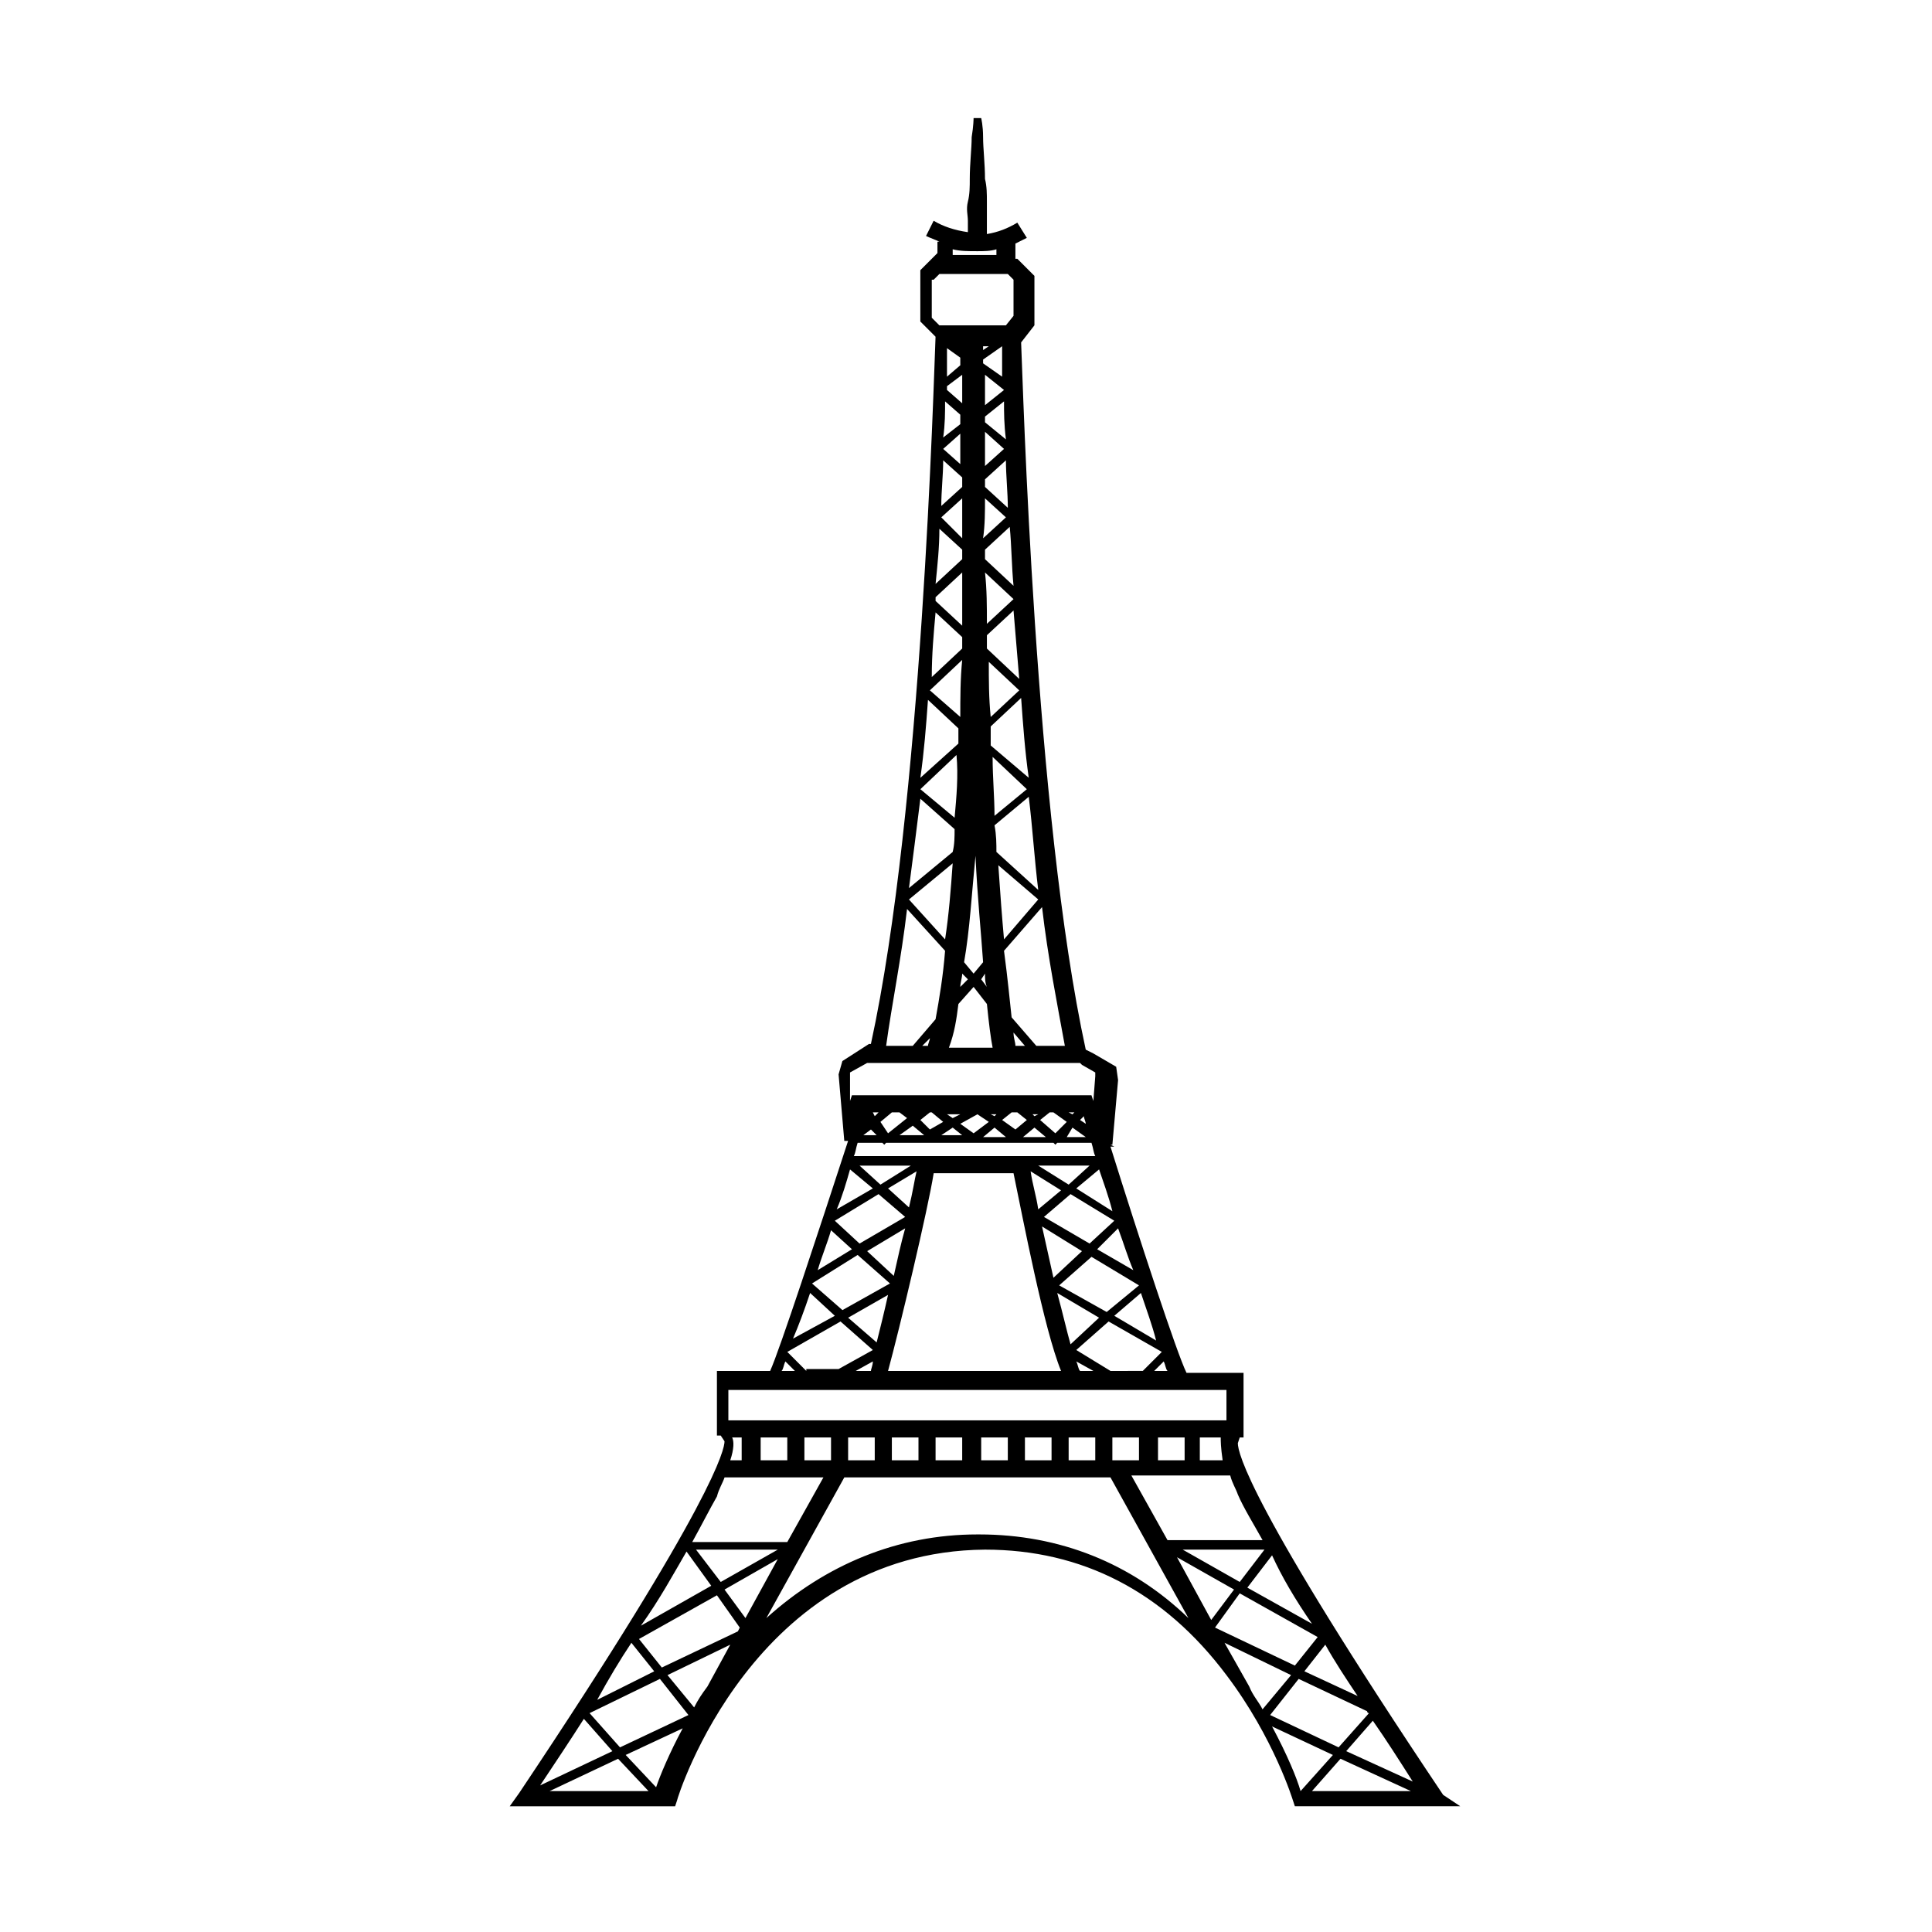
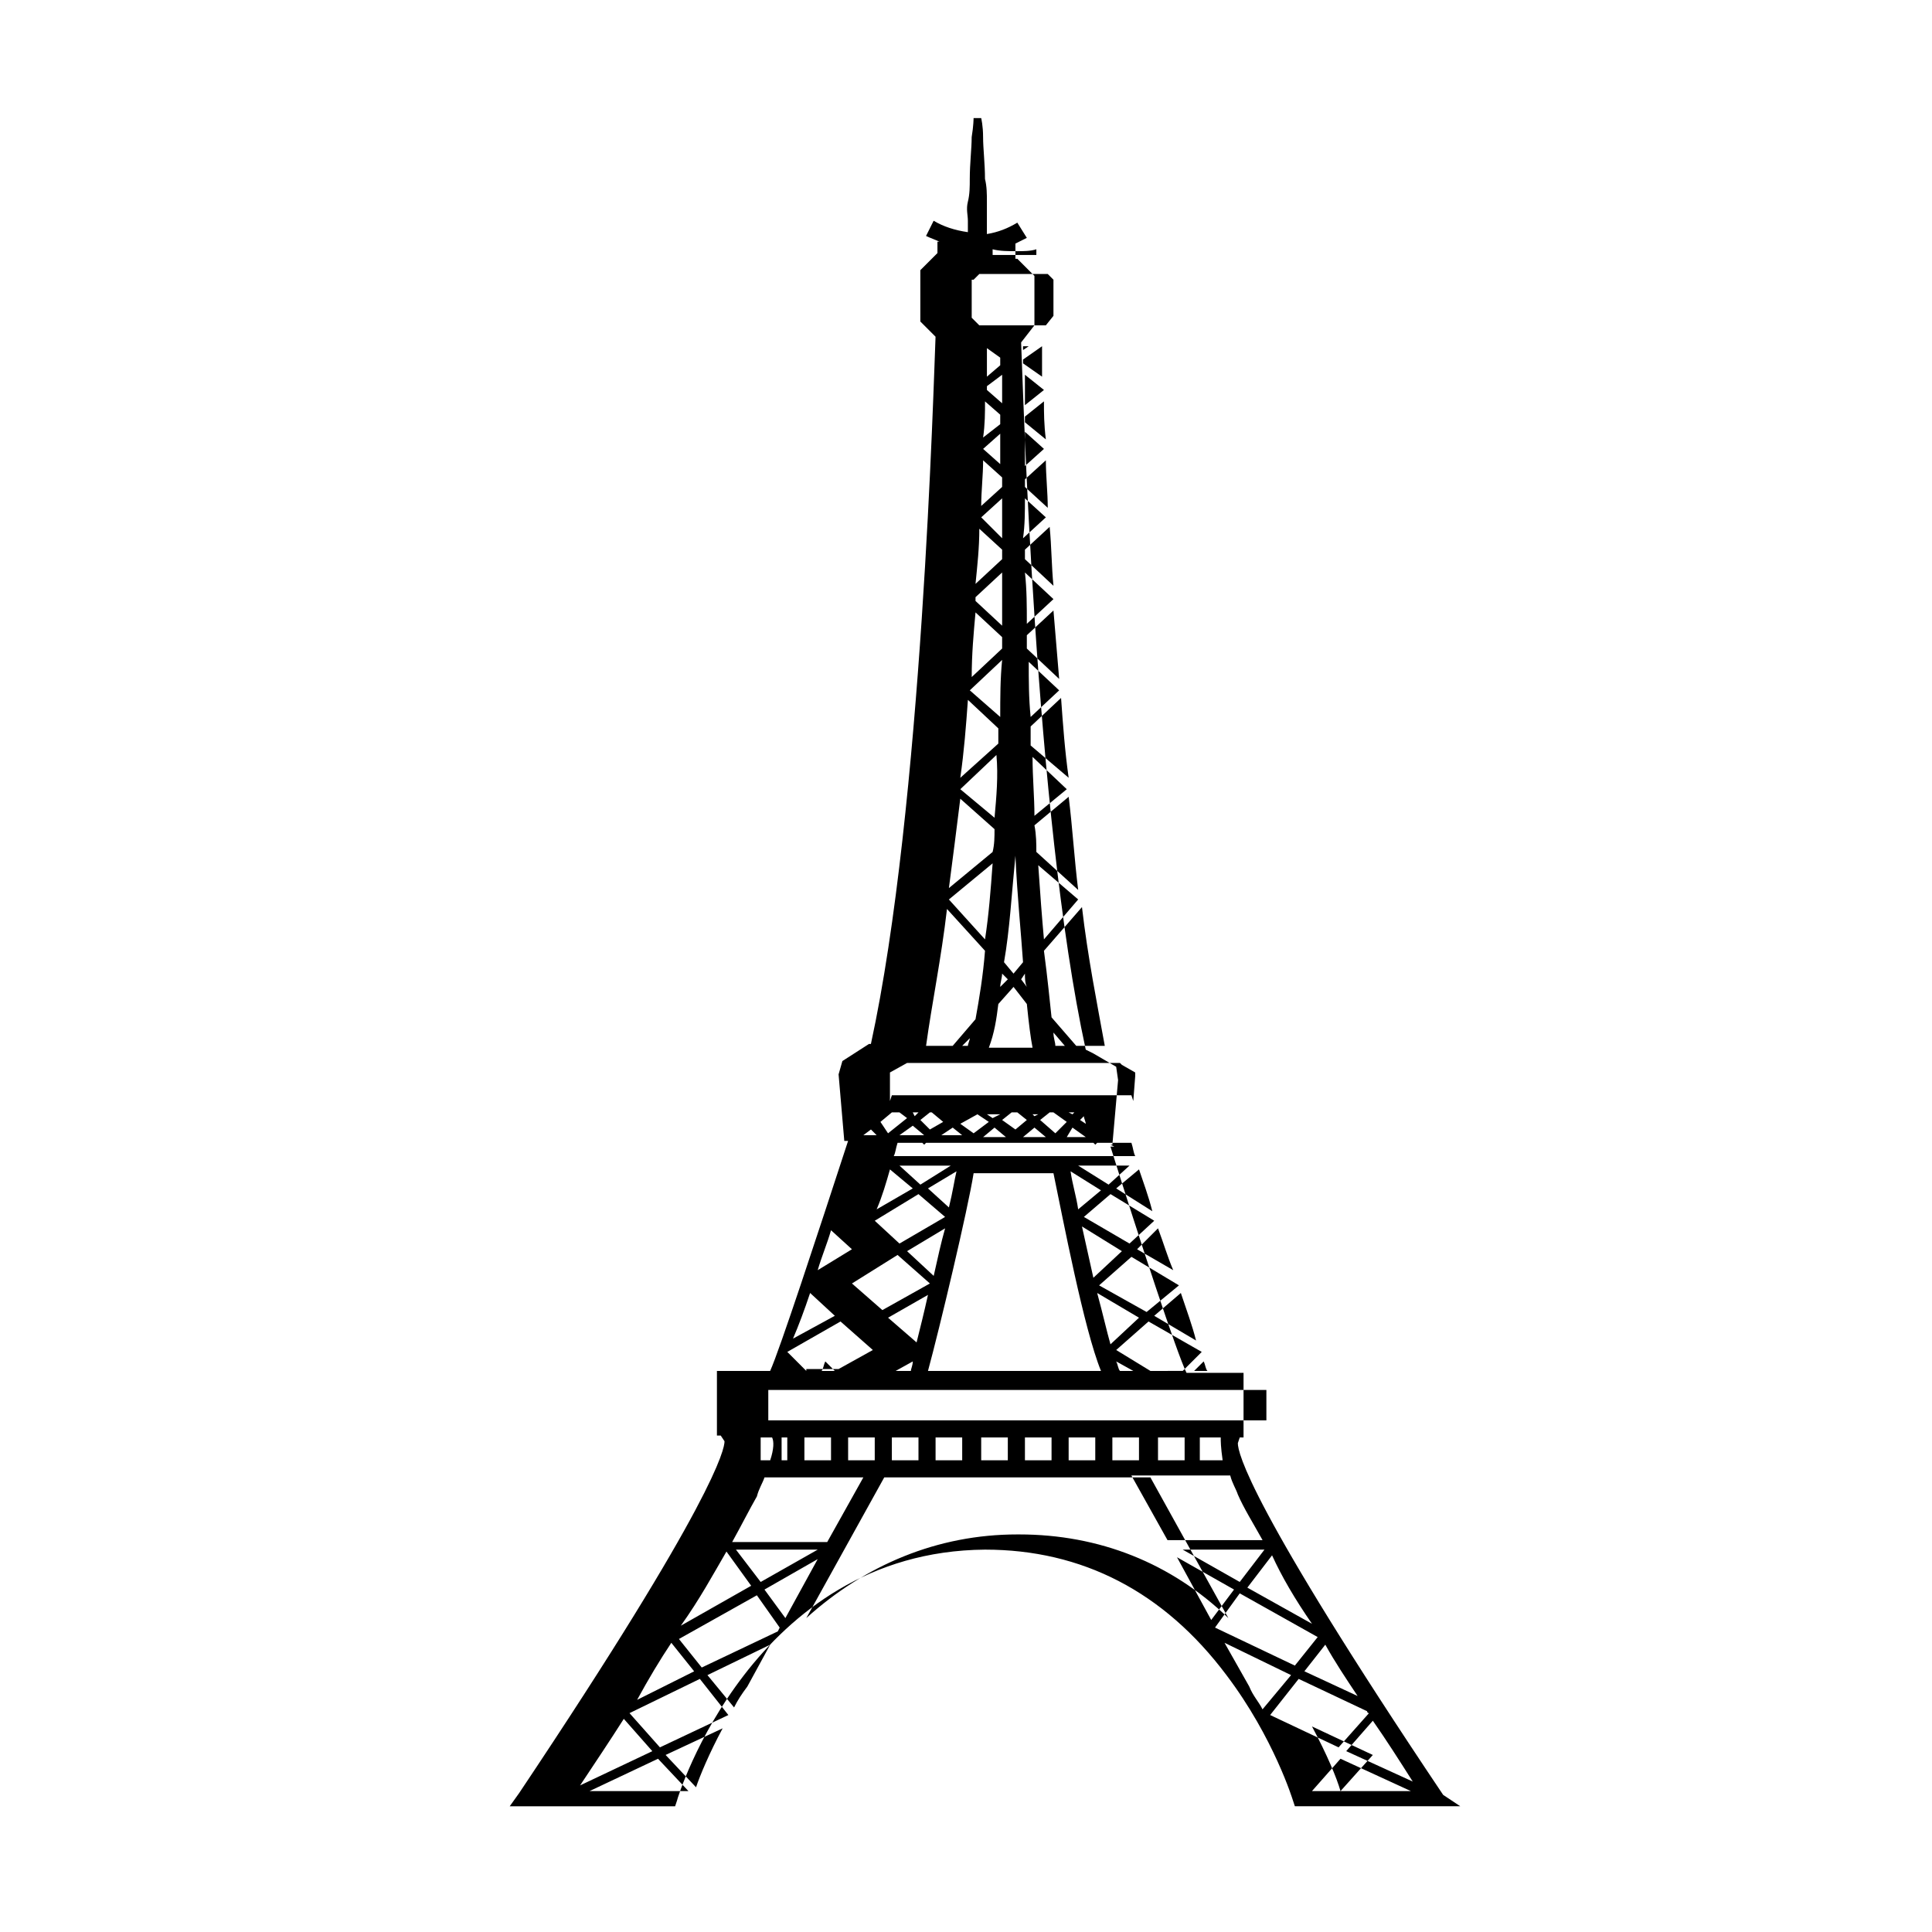
<svg xmlns="http://www.w3.org/2000/svg" fill="#000000" width="800px" height="800px" version="1.1" viewBox="144 144 512 512">
-   <path d="m526.45 619.66c-51.387-76.578-54.41-90.688-54.41-93.203l0.504-1.512h1.008v-17.129h-15.113c-2.519-5.039-12.594-35.77-20.152-59.953h1.008l-1.008-0.504h0.504l1.512-17.129-0.504-3.527-6.047-3.527-2.016-1.008c-13.602-62.473-16.625-176.84-17.129-187.42l3.527-4.535v-13.098l-4.535-4.535h-0.504v-4.031c1.008-0.504 2.016-1.008 3.023-1.512l-2.519-4.031c-2.519 1.512-5.039 2.519-8.062 3.023v-3.527-5.039c0-2.016 0-4.031-0.504-6.047 0-4.031-0.504-8.062-0.504-11.082 0-3.023-0.504-5.039-0.504-5.039h-2.016s0 2.016-0.504 5.039c0 3.023-0.504 7.055-0.504 11.082 0 2.016 0 4.031-0.504 6.047s0 3.527 0 5.039v3.023c-3.527-0.504-6.551-1.512-9.07-3.023l-2.016 4.031c1.008 0.504 2.519 1.008 3.527 1.512h-0.504v3.023l-4.535 4.535v13.602l4.031 4.031c-0.504 11.586-3.527 124.95-17.129 187.42h-0.504l-7.055 4.535-1.008 3.527 1.512 17.633h1.008c-8.062 24.688-18.137 55.418-20.656 60.961h-14.105v17.129h1.008l1.008 1.512c0 2.016-2.519 15.617-54.41 93.203l-2.519 3.527h43.832l0.504-1.512c0-0.504 20.152-66 81.617-66.504 25.695 0 47.359 11.082 63.984 33.25 12.594 16.625 17.633 33.25 17.633 33.25l0.504 1.512h43.832zm-51.387-28.719-6.551-11.586 17.633 8.566-7.559 9.07c-1.004-2.019-2.516-3.531-3.523-6.051zm16.625-16.625-17.129-9.574 6.551-8.566c2.519 5.547 6.043 11.59 10.578 18.141zm12.094 19.145-14.105-6.551 5.543-7.055c2.516 4.539 5.539 9.07 8.562 13.605zm-37.789-18.137 6.551-9.07 20.656 11.586-6.047 7.559zm6.551-12.09-15.113-8.566h21.664zm-1.512 2.012-6.047 8.062-9.07-16.625zm17.129 23.68 18.137 8.566s0 0.504 0.504 0.504l-8.062 9.07-18.137-8.566zm11.086 21.16 18.641 8.566h-26.199zm1.512-2.016 7.055-8.062c3.527 5.039 7.055 10.578 10.578 16.121zm-28.719-68.012c1.512 3.527 4.031 7.559 6.551 12.09h-25.191l-9.574-17.129h26.199c0.504 2.016 1.512 3.527 2.016 5.039zm-119.4-15.117v6.047h-7.055v-6.047zm4.535 0h7.055v6.047h-7.055zm11.586 0h7.055v6.047h-7.055zm11.59 0h7.055v6.047h-7.055zm11.586 0h7.055v6.047h-7.055zm12.09 0h7.055v6.047h-7.055zm11.59 0h7.055v6.047h-7.055zm11.586 0h7.055v6.047h-7.055zm23.68 6.047v-6.047h7.055v6.047zm-5.039 0h-7.055v-6.047h7.055zm22.168 0h-6.047v-6.047h5.543c0 1.008 0 2.519 0.504 6.047zm-110.33-23.68-5.039-5.039 14.105-8.062 8.566 7.559-9.07 5.039h-8.562zm1.008-20.656 6.551 6.047-11.082 6.047c1.508-3.527 3.019-7.559 4.531-12.094zm5.539-16.625 5.543 5.039-9.07 5.543c1.012-3.527 2.519-7.055 3.527-10.582zm18.137-31.234 2.016 1.512-5.039 4.031-2.016-3.023 3.023-2.519zm-6.043 6.043h-3.527l2.016-1.512zm9.57-2.516 3.023 2.519h-6.551zm2.016-1.512 2.519-2.016h0.504l3.023 2.519-3.527 2.016zm8.566 2.016 2.519 2.016h-5.543zm2.016-1.008 4.535-2.519 3.023 2.016-4.031 3.023zm9.066 1.008 3.023 2.519h-6.047zm2.016-2.016 2.519-2.016h1.512l2.519 2.016-3.023 2.519zm8.566 2.016 3.023 2.519-6.047-0.004zm5.035-4.031 3.527 2.519-3.023 3.023-4.031-3.527 2.519-2.016zm5.039 4.031 3.527 2.519h-5.039zm2.016-2.016 1.008-1.008c0 0.504 0.504 1.512 0.504 2.016zm-2.016-1.512-1.008-0.504h1.512zm-10.074 0.504-0.504-0.504h1.512zm-10.582 0-1.008-0.504h1.512zm-11.082 0.504-1.512-1.008h3.527zm-10.078-1.008m-10.578 0.504-0.504-1.008h1.512zm-2.519 1.008-0.504 1.008c0.504-0.504 0.504-0.504 0.504-1.008zm-4.031 13.098 6.047 5.039-9.574 5.543c1.512-3.527 2.519-7.055 3.527-10.582zm7.055 45.848-7.559-6.551 10.578-6.047c-1.004 4.535-2.012 8.566-3.019 12.598zm4.535-17.633-7.055-6.551 10.078-6.047c-1.012 3.527-2.016 8.062-3.023 12.598zm-9.07-8.566-6.551-6.047 11.586-7.055 7.055 6.047zm13.098-9.574-5.543-5.039 7.559-4.535c-0.504 2.019-1.008 5.547-2.016 9.574zm-7.555-6.043-5.543-5.039h13.602zm-18.137 26.195 12.09-7.559 8.566 7.559-12.594 7.055zm16.121 20.656c0 1.008-0.504 2.016-0.504 2.519h-4.031zm16.121-49.875h21.16c2.519 12.09 8.062 41.312 12.594 52.395h-45.848c3.023-11.082 10.582-42.824 12.094-52.395zm47.359 10.074-9.574-6.047 6.047-5.039c1.008 3.027 2.519 7.059 3.527 11.086zm5.539 15.621-9.574-5.543 5.543-5.543c1.516 4.031 2.523 7.559 4.031 11.086zm6.047 18.641-11.082-6.551 7.055-6.047c1.508 4.535 3.019 8.566 4.027 12.598zm-13.098-7.559-12.594-7.055 8.566-7.559 12.594 7.559zm-13.102-5.039 11.082 6.551-7.559 7.055c-1.004-3.527-2.012-8.062-3.523-13.605zm6.551-11.082-7.559 7.055c-1.008-4.535-2.016-9.07-3.023-13.602zm-10.074-9.07 7.055-6.047 11.586 7.055-6.551 6.047zm6.547-8.562-8.062-5.039h13.602zm-2.016 1.512-6.047 5.039c-0.504-3.527-1.512-6.551-2.016-10.078zm5.039 47.859c-0.504-0.504-0.504-1.512-1.008-2.519l4.535 2.519zm8.062 0-9.07-5.543 8.566-7.559 14.105 8.062-5.039 5.039zm14.105-2.519c0.504 1.008 0.504 2.016 1.008 2.519h-3.527zm-18.137-54.41h-19.145-0.504-44.336c0.504-1.008 0.504-2.016 1.008-3.527h6.551l0.504 0.504 0.504-0.504h44.336l0.504 0.504 0.504-0.504h9.07c0.5 1.512 0.5 2.519 1.004 3.527zm-45.848-29.219 2.016-2.016c0 0.504-0.504 1.512-0.504 2.016zm9.574-11.086 4.031-4.535 3.527 4.535c0.504 5.039 1.008 9.07 1.512 11.586h-11.586c1.508-4.027 2.012-7.555 2.516-11.586zm-5.039-125.95 6.047 5.543v2.519l-7.055 6.551c0.504-5.039 1.008-9.574 1.008-14.613zm-1.008 18.137 7.055-6.551v14.105l-7.055-6.551v-1.004zm18.641-41.816-5.543-4.535v-1.512l5.039-4.031c0 3.027 0 6.051 0.504 10.078zm-0.504 2.519-5.039 4.535v-9.07zm0-15.617-5.039 4.031v-8.062l5.039 4.031v0zm-11.082 3.527-4.031-3.527v-1.008l4.031-3.023v7.559zm-4.535-0.504 4.031 3.527v2.519l-4.535 3.527c0.504-3.527 0.504-6.551 0.504-9.574zm-0.504 12.594 4.535-4.031v8.062zm5.039 22.168v1.512l-5.543-5.543 5.543-5.039v9.07zm6.043-9.066 5.543 5.039-6.047 5.543c0.504-3.531 0.504-7.055 0.504-10.582zm0 19.648 7.559 7.055-7.055 6.551c0-4.539 0-9.07-0.504-13.605zm-6.547 38.289-8.062-7.055 8.566-8.062c-0.504 5.039-0.504 10.078-0.504 15.117zm7.555-14.609 8.062 7.559-7.559 7.055c-0.504-5.043-0.504-9.578-0.504-14.613zm-9.066 41.312-9.07-7.559 9.574-9.07c0.504 5.543 0 11.086-0.504 16.629zm10.074-16.125 9.07 8.566-8.566 7.055c0-5.039-0.504-10.078-0.504-15.621zm1.008 25.191c0-2.016 0-4.535-0.504-7.055l9.07-7.559c1.008 8.062 1.512 16.625 2.519 24.688zm11.086 12.594-9.07 10.578c-0.504-5.543-1.008-12.09-1.512-19.648zm-12.598-40.809v-5.039l8.062-7.559c0.504 7.055 1.008 14.105 2.016 21.16zm-1.008-25.691v-3.527l7.055-6.551c0.504 6.047 1.008 12.09 1.512 18.137zm7.055-16.625-7.559-7.055v-2.519l6.551-6.047c0.504 5.039 0.504 10.582 1.008 15.621zm-7.559-26.199v-2.016l5.543-5.039c0 4.031 0.504 8.566 0.504 12.594zm-0.504-32.75v-1.008l5.039-3.527v8.062zm0-3.523v-1.008h1.512zm-6.043-1.008v0h-0.504zm-3.527 0.504 3.527 2.519v2.016l-3.527 3.019v-7.555zm-1.008 29.723 5.039 4.535v2.519l-5.543 5.039c0-4.031 0.504-8.062 0.504-12.094zm-2.016 40.305 7.055 6.551v3.023l-8.062 7.559c0-6.047 0.504-11.59 1.008-17.133zm-2.016 23.176 8.062 7.559v4.031l-10.078 9.07c1.008-7.059 1.512-13.605 2.016-20.66zm-2.016 26.199 9.07 8.062c0 2.016 0 4.031-0.504 6.047l-11.586 9.574c1.004-7.562 2.012-15.625 3.019-23.684zm8.566 17.129c-0.504 7.055-1.008 13.602-2.016 20.152l-9.574-10.578zm6.043-2.016c0.504 11.082 1.512 20.656 2.016 28.215l-2.519 3.023-2.519-3.023c1.516-8.566 2.019-18.137 3.023-28.215zm2.519 31.238c0 1.008 0 2.519 0.504 3.527l-1.512-2.016zm-4.531 1.508-2.016 2.016c0-1.008 0.504-2.519 0.504-3.527zm12.594 17.637c0-1.008-0.504-2.016-0.504-3.527l3.023 3.527zm5.543 0-6.551-7.559c-0.504-4.535-1.008-10.078-2.016-17.633l10.078-11.586c1.512 13.098 4.031 25.695 6.047 36.777zm-22.168-211.1c2.016 0.504 4.031 0.504 6.551 0.504 1.512 0 3.527 0 5.039-0.504v1.512h-11.586zm-5.039 8.062 1.512-1.512h18.137l1.512 1.512v9.574l-2.016 2.519h-17.633l-2.016-2.016v-10.078zm-7.055 166.76 10.078 11.082c-0.504 6.551-1.512 12.594-2.519 18.137l-6.047 7.055h-7.055c1.516-11.082 4.031-23.172 5.543-36.273zm-15.113 44.336v-1.008l4.535-2.519h56.426l0.504 0.504 3.527 2.016v1.008l-0.504 6.551-0.504-1.512h-63.48l-0.504 1.512v1.008zm-17.129 75.57 2.519 2.519h-3.527c0.504-0.504 0.504-1.512 1.008-2.519zm-15.113 7.559h132v8.062h-132zm3.527 12.594v6.047h-3.023c1.008-3.023 1.008-5.039 0.504-6.047zm-4.535 10.582h26.199l-9.574 17.129h-25.191c2.519-4.535 4.535-8.566 6.551-12.09 0.504-2.016 1.512-3.527 2.016-5.039zm-8.062 60.961-7.055-8.566 16.625-8.062-6.047 11.082c-1.508 2.019-2.516 3.531-3.523 5.547zm-29.219 3.023 7.559 8.566-19.145 9.07c4.027-6.051 8.059-12.094 11.586-17.637zm12.594-20.152 6.047 7.559-15.113 7.559c3.019-5.547 6.043-10.582 9.066-15.117zm14.609-24.184 6.551 9.07-18.641 10.578c5.039-7.055 8.562-13.602 12.09-19.648zm13.605 21.16-20.152 9.574-6.047-7.559 20.656-11.586 6.047 8.566zm-11.086-21.664h21.664l-15.113 8.566zm-20.656 55.418 8.062 8.566h-26.199zm-7.555-12.09 18.641-9.07 7.559 9.574-18.137 8.566zm41.309-25.191-5.543-7.559 14.105-8.062zm-23.676 44.84-8.062-8.566 15.113-7.055c-3.527 6.551-6.043 12.598-7.051 15.621zm85.645-67.008h-0.504c-21.16 0-40.305 8.062-55.922 22.168l20.656-37.281h70.535l20.656 37.281c-15.117-14.609-34.262-22.168-55.422-22.168zm77.59 50.887 16.121 7.559-8.566 9.574c-1.008-3.531-3.527-9.578-7.555-17.133z" />
+   <path d="m526.45 619.66c-51.387-76.578-54.41-90.688-54.41-93.203l0.504-1.512h1.008v-17.129h-15.113c-2.519-5.039-12.594-35.77-20.152-59.953h1.008l-1.008-0.504h0.504l1.512-17.129-0.504-3.527-6.047-3.527-2.016-1.008c-13.602-62.473-16.625-176.84-17.129-187.42l3.527-4.535v-13.098l-4.535-4.535h-0.504v-4.031c1.008-0.504 2.016-1.008 3.023-1.512l-2.519-4.031c-2.519 1.512-5.039 2.519-8.062 3.023v-3.527-5.039c0-2.016 0-4.031-0.504-6.047 0-4.031-0.504-8.062-0.504-11.082 0-3.023-0.504-5.039-0.504-5.039h-2.016s0 2.016-0.504 5.039c0 3.023-0.504 7.055-0.504 11.082 0 2.016 0 4.031-0.504 6.047s0 3.527 0 5.039v3.023c-3.527-0.504-6.551-1.512-9.07-3.023l-2.016 4.031c1.008 0.504 2.519 1.008 3.527 1.512h-0.504v3.023l-4.535 4.535v13.602l4.031 4.031c-0.504 11.586-3.527 124.95-17.129 187.42h-0.504l-7.055 4.535-1.008 3.527 1.512 17.633h1.008c-8.062 24.688-18.137 55.418-20.656 60.961h-14.105v17.129h1.008l1.008 1.512c0 2.016-2.519 15.617-54.41 93.203l-2.519 3.527h43.832l0.504-1.512c0-0.504 20.152-66 81.617-66.504 25.695 0 47.359 11.082 63.984 33.25 12.594 16.625 17.633 33.25 17.633 33.25l0.504 1.512h43.832zm-51.387-28.719-6.551-11.586 17.633 8.566-7.559 9.07c-1.004-2.019-2.516-3.531-3.523-6.051zm16.625-16.625-17.129-9.574 6.551-8.566c2.519 5.547 6.043 11.59 10.578 18.141zm12.094 19.145-14.105-6.551 5.543-7.055c2.516 4.539 5.539 9.07 8.562 13.605zm-37.789-18.137 6.551-9.07 20.656 11.586-6.047 7.559zm6.551-12.09-15.113-8.566h21.664zm-1.512 2.012-6.047 8.062-9.07-16.625zm17.129 23.68 18.137 8.566s0 0.504 0.504 0.504l-8.062 9.07-18.137-8.566zm11.086 21.16 18.641 8.566h-26.199zm1.512-2.016 7.055-8.062c3.527 5.039 7.055 10.578 10.578 16.121zm-28.719-68.012c1.512 3.527 4.031 7.559 6.551 12.09h-25.191l-9.574-17.129h26.199c0.504 2.016 1.512 3.527 2.016 5.039zm-119.4-15.117v6.047h-7.055v-6.047zm4.535 0h7.055v6.047h-7.055zm11.586 0h7.055v6.047h-7.055zm11.59 0h7.055v6.047h-7.055zm11.586 0h7.055v6.047h-7.055zm12.09 0h7.055v6.047h-7.055zm11.59 0h7.055v6.047h-7.055zm11.586 0h7.055v6.047h-7.055zm23.68 6.047v-6.047h7.055v6.047zm-5.039 0h-7.055v-6.047h7.055zm22.168 0h-6.047v-6.047h5.543c0 1.008 0 2.519 0.504 6.047zm-110.33-23.68-5.039-5.039 14.105-8.062 8.566 7.559-9.07 5.039h-8.562zm1.008-20.656 6.551 6.047-11.082 6.047c1.508-3.527 3.019-7.559 4.531-12.094zm5.539-16.625 5.543 5.039-9.07 5.543c1.012-3.527 2.519-7.055 3.527-10.582zm18.137-31.234 2.016 1.512-5.039 4.031-2.016-3.023 3.023-2.519zm-6.043 6.043h-3.527l2.016-1.512zm9.57-2.516 3.023 2.519h-6.551zm2.016-1.512 2.519-2.016h0.504l3.023 2.519-3.527 2.016zm8.566 2.016 2.519 2.016h-5.543zm2.016-1.008 4.535-2.519 3.023 2.016-4.031 3.023zm9.066 1.008 3.023 2.519h-6.047zm2.016-2.016 2.519-2.016h1.512l2.519 2.016-3.023 2.519zm8.566 2.016 3.023 2.519-6.047-0.004zm5.035-4.031 3.527 2.519-3.023 3.023-4.031-3.527 2.519-2.016zm5.039 4.031 3.527 2.519h-5.039zm2.016-2.016 1.008-1.008c0 0.504 0.504 1.512 0.504 2.016zm-2.016-1.512-1.008-0.504h1.512zm-10.074 0.504-0.504-0.504h1.512zh1.512zm-11.082 0.504-1.512-1.008h3.527zm-10.078-1.008m-10.578 0.504-0.504-1.008h1.512zm-2.519 1.008-0.504 1.008c0.504-0.504 0.504-0.504 0.504-1.008zm-4.031 13.098 6.047 5.039-9.574 5.543c1.512-3.527 2.519-7.055 3.527-10.582zm7.055 45.848-7.559-6.551 10.578-6.047c-1.004 4.535-2.012 8.566-3.019 12.598zm4.535-17.633-7.055-6.551 10.078-6.047c-1.012 3.527-2.016 8.062-3.023 12.598zm-9.07-8.566-6.551-6.047 11.586-7.055 7.055 6.047zm13.098-9.574-5.543-5.039 7.559-4.535c-0.504 2.019-1.008 5.547-2.016 9.574zm-7.555-6.043-5.543-5.039h13.602zm-18.137 26.195 12.09-7.559 8.566 7.559-12.594 7.055zm16.121 20.656c0 1.008-0.504 2.016-0.504 2.519h-4.031zm16.121-49.875h21.16c2.519 12.09 8.062 41.312 12.594 52.395h-45.848c3.023-11.082 10.582-42.824 12.094-52.395zm47.359 10.074-9.574-6.047 6.047-5.039c1.008 3.027 2.519 7.059 3.527 11.086zm5.539 15.621-9.574-5.543 5.543-5.543c1.516 4.031 2.523 7.559 4.031 11.086zm6.047 18.641-11.082-6.551 7.055-6.047c1.508 4.535 3.019 8.566 4.027 12.598zm-13.098-7.559-12.594-7.055 8.566-7.559 12.594 7.559zm-13.102-5.039 11.082 6.551-7.559 7.055c-1.004-3.527-2.012-8.062-3.523-13.605zm6.551-11.082-7.559 7.055c-1.008-4.535-2.016-9.07-3.023-13.602zm-10.074-9.07 7.055-6.047 11.586 7.055-6.551 6.047zm6.547-8.562-8.062-5.039h13.602zm-2.016 1.512-6.047 5.039c-0.504-3.527-1.512-6.551-2.016-10.078zm5.039 47.859c-0.504-0.504-0.504-1.512-1.008-2.519l4.535 2.519zm8.062 0-9.07-5.543 8.566-7.559 14.105 8.062-5.039 5.039zm14.105-2.519c0.504 1.008 0.504 2.016 1.008 2.519h-3.527zm-18.137-54.41h-19.145-0.504-44.336c0.504-1.008 0.504-2.016 1.008-3.527h6.551l0.504 0.504 0.504-0.504h44.336l0.504 0.504 0.504-0.504h9.07c0.5 1.512 0.5 2.519 1.004 3.527zm-45.848-29.219 2.016-2.016c0 0.504-0.504 1.512-0.504 2.016zm9.574-11.086 4.031-4.535 3.527 4.535c0.504 5.039 1.008 9.07 1.512 11.586h-11.586c1.508-4.027 2.012-7.555 2.516-11.586zm-5.039-125.95 6.047 5.543v2.519l-7.055 6.551c0.504-5.039 1.008-9.574 1.008-14.613zm-1.008 18.137 7.055-6.551v14.105l-7.055-6.551v-1.004zm18.641-41.816-5.543-4.535v-1.512l5.039-4.031c0 3.027 0 6.051 0.504 10.078zm-0.504 2.519-5.039 4.535v-9.07zm0-15.617-5.039 4.031v-8.062l5.039 4.031v0zm-11.082 3.527-4.031-3.527v-1.008l4.031-3.023v7.559zm-4.535-0.504 4.031 3.527v2.519l-4.535 3.527c0.504-3.527 0.504-6.551 0.504-9.574zm-0.504 12.594 4.535-4.031v8.062zm5.039 22.168v1.512l-5.543-5.543 5.543-5.039v9.07zm6.043-9.066 5.543 5.039-6.047 5.543c0.504-3.531 0.504-7.055 0.504-10.582zm0 19.648 7.559 7.055-7.055 6.551c0-4.539 0-9.07-0.504-13.605zm-6.547 38.289-8.062-7.055 8.566-8.062c-0.504 5.039-0.504 10.078-0.504 15.117zm7.555-14.609 8.062 7.559-7.559 7.055c-0.504-5.043-0.504-9.578-0.504-14.613zm-9.066 41.312-9.07-7.559 9.574-9.07c0.504 5.543 0 11.086-0.504 16.629zm10.074-16.125 9.07 8.566-8.566 7.055c0-5.039-0.504-10.078-0.504-15.621zm1.008 25.191c0-2.016 0-4.535-0.504-7.055l9.07-7.559c1.008 8.062 1.512 16.625 2.519 24.688zm11.086 12.594-9.07 10.578c-0.504-5.543-1.008-12.09-1.512-19.648zm-12.598-40.809v-5.039l8.062-7.559c0.504 7.055 1.008 14.105 2.016 21.16zm-1.008-25.691v-3.527l7.055-6.551c0.504 6.047 1.008 12.09 1.512 18.137zm7.055-16.625-7.559-7.055v-2.519l6.551-6.047c0.504 5.039 0.504 10.582 1.008 15.621zm-7.559-26.199v-2.016l5.543-5.039c0 4.031 0.504 8.566 0.504 12.594zm-0.504-32.75v-1.008l5.039-3.527v8.062zm0-3.523v-1.008h1.512zm-6.043-1.008v0h-0.504zm-3.527 0.504 3.527 2.519v2.016l-3.527 3.019v-7.555zm-1.008 29.723 5.039 4.535v2.519l-5.543 5.039c0-4.031 0.504-8.062 0.504-12.094zm-2.016 40.305 7.055 6.551v3.023l-8.062 7.559c0-6.047 0.504-11.59 1.008-17.133zm-2.016 23.176 8.062 7.559v4.031l-10.078 9.07c1.008-7.059 1.512-13.605 2.016-20.66zm-2.016 26.199 9.07 8.062c0 2.016 0 4.031-0.504 6.047l-11.586 9.574c1.004-7.562 2.012-15.625 3.019-23.684zm8.566 17.129c-0.504 7.055-1.008 13.602-2.016 20.152l-9.574-10.578zm6.043-2.016c0.504 11.082 1.512 20.656 2.016 28.215l-2.519 3.023-2.519-3.023c1.516-8.566 2.019-18.137 3.023-28.215zm2.519 31.238c0 1.008 0 2.519 0.504 3.527l-1.512-2.016zm-4.531 1.508-2.016 2.016c0-1.008 0.504-2.519 0.504-3.527zm12.594 17.637c0-1.008-0.504-2.016-0.504-3.527l3.023 3.527zm5.543 0-6.551-7.559c-0.504-4.535-1.008-10.078-2.016-17.633l10.078-11.586c1.512 13.098 4.031 25.695 6.047 36.777zm-22.168-211.1c2.016 0.504 4.031 0.504 6.551 0.504 1.512 0 3.527 0 5.039-0.504v1.512h-11.586zm-5.039 8.062 1.512-1.512h18.137l1.512 1.512v9.574l-2.016 2.519h-17.633l-2.016-2.016v-10.078zm-7.055 166.76 10.078 11.082c-0.504 6.551-1.512 12.594-2.519 18.137l-6.047 7.055h-7.055c1.516-11.082 4.031-23.172 5.543-36.273zm-15.113 44.336v-1.008l4.535-2.519h56.426l0.504 0.504 3.527 2.016v1.008l-0.504 6.551-0.504-1.512h-63.48l-0.504 1.512v1.008zm-17.129 75.57 2.519 2.519h-3.527c0.504-0.504 0.504-1.512 1.008-2.519zm-15.113 7.559h132v8.062h-132zm3.527 12.594v6.047h-3.023c1.008-3.023 1.008-5.039 0.504-6.047zm-4.535 10.582h26.199l-9.574 17.129h-25.191c2.519-4.535 4.535-8.566 6.551-12.09 0.504-2.016 1.512-3.527 2.016-5.039zm-8.062 60.961-7.055-8.566 16.625-8.062-6.047 11.082c-1.508 2.019-2.516 3.531-3.523 5.547zm-29.219 3.023 7.559 8.566-19.145 9.07c4.027-6.051 8.059-12.094 11.586-17.637zm12.594-20.152 6.047 7.559-15.113 7.559c3.019-5.547 6.043-10.582 9.066-15.117zm14.609-24.184 6.551 9.07-18.641 10.578c5.039-7.055 8.562-13.602 12.09-19.648zm13.605 21.16-20.152 9.574-6.047-7.559 20.656-11.586 6.047 8.566zm-11.086-21.664h21.664l-15.113 8.566zm-20.656 55.418 8.062 8.566h-26.199zm-7.555-12.09 18.641-9.07 7.559 9.574-18.137 8.566zm41.309-25.191-5.543-7.559 14.105-8.062zm-23.676 44.84-8.062-8.566 15.113-7.055c-3.527 6.551-6.043 12.598-7.051 15.621zm85.645-67.008h-0.504c-21.16 0-40.305 8.062-55.922 22.168l20.656-37.281h70.535l20.656 37.281c-15.117-14.609-34.262-22.168-55.422-22.168zm77.59 50.887 16.121 7.559-8.566 9.574c-1.008-3.531-3.527-9.578-7.555-17.133z" />
</svg>